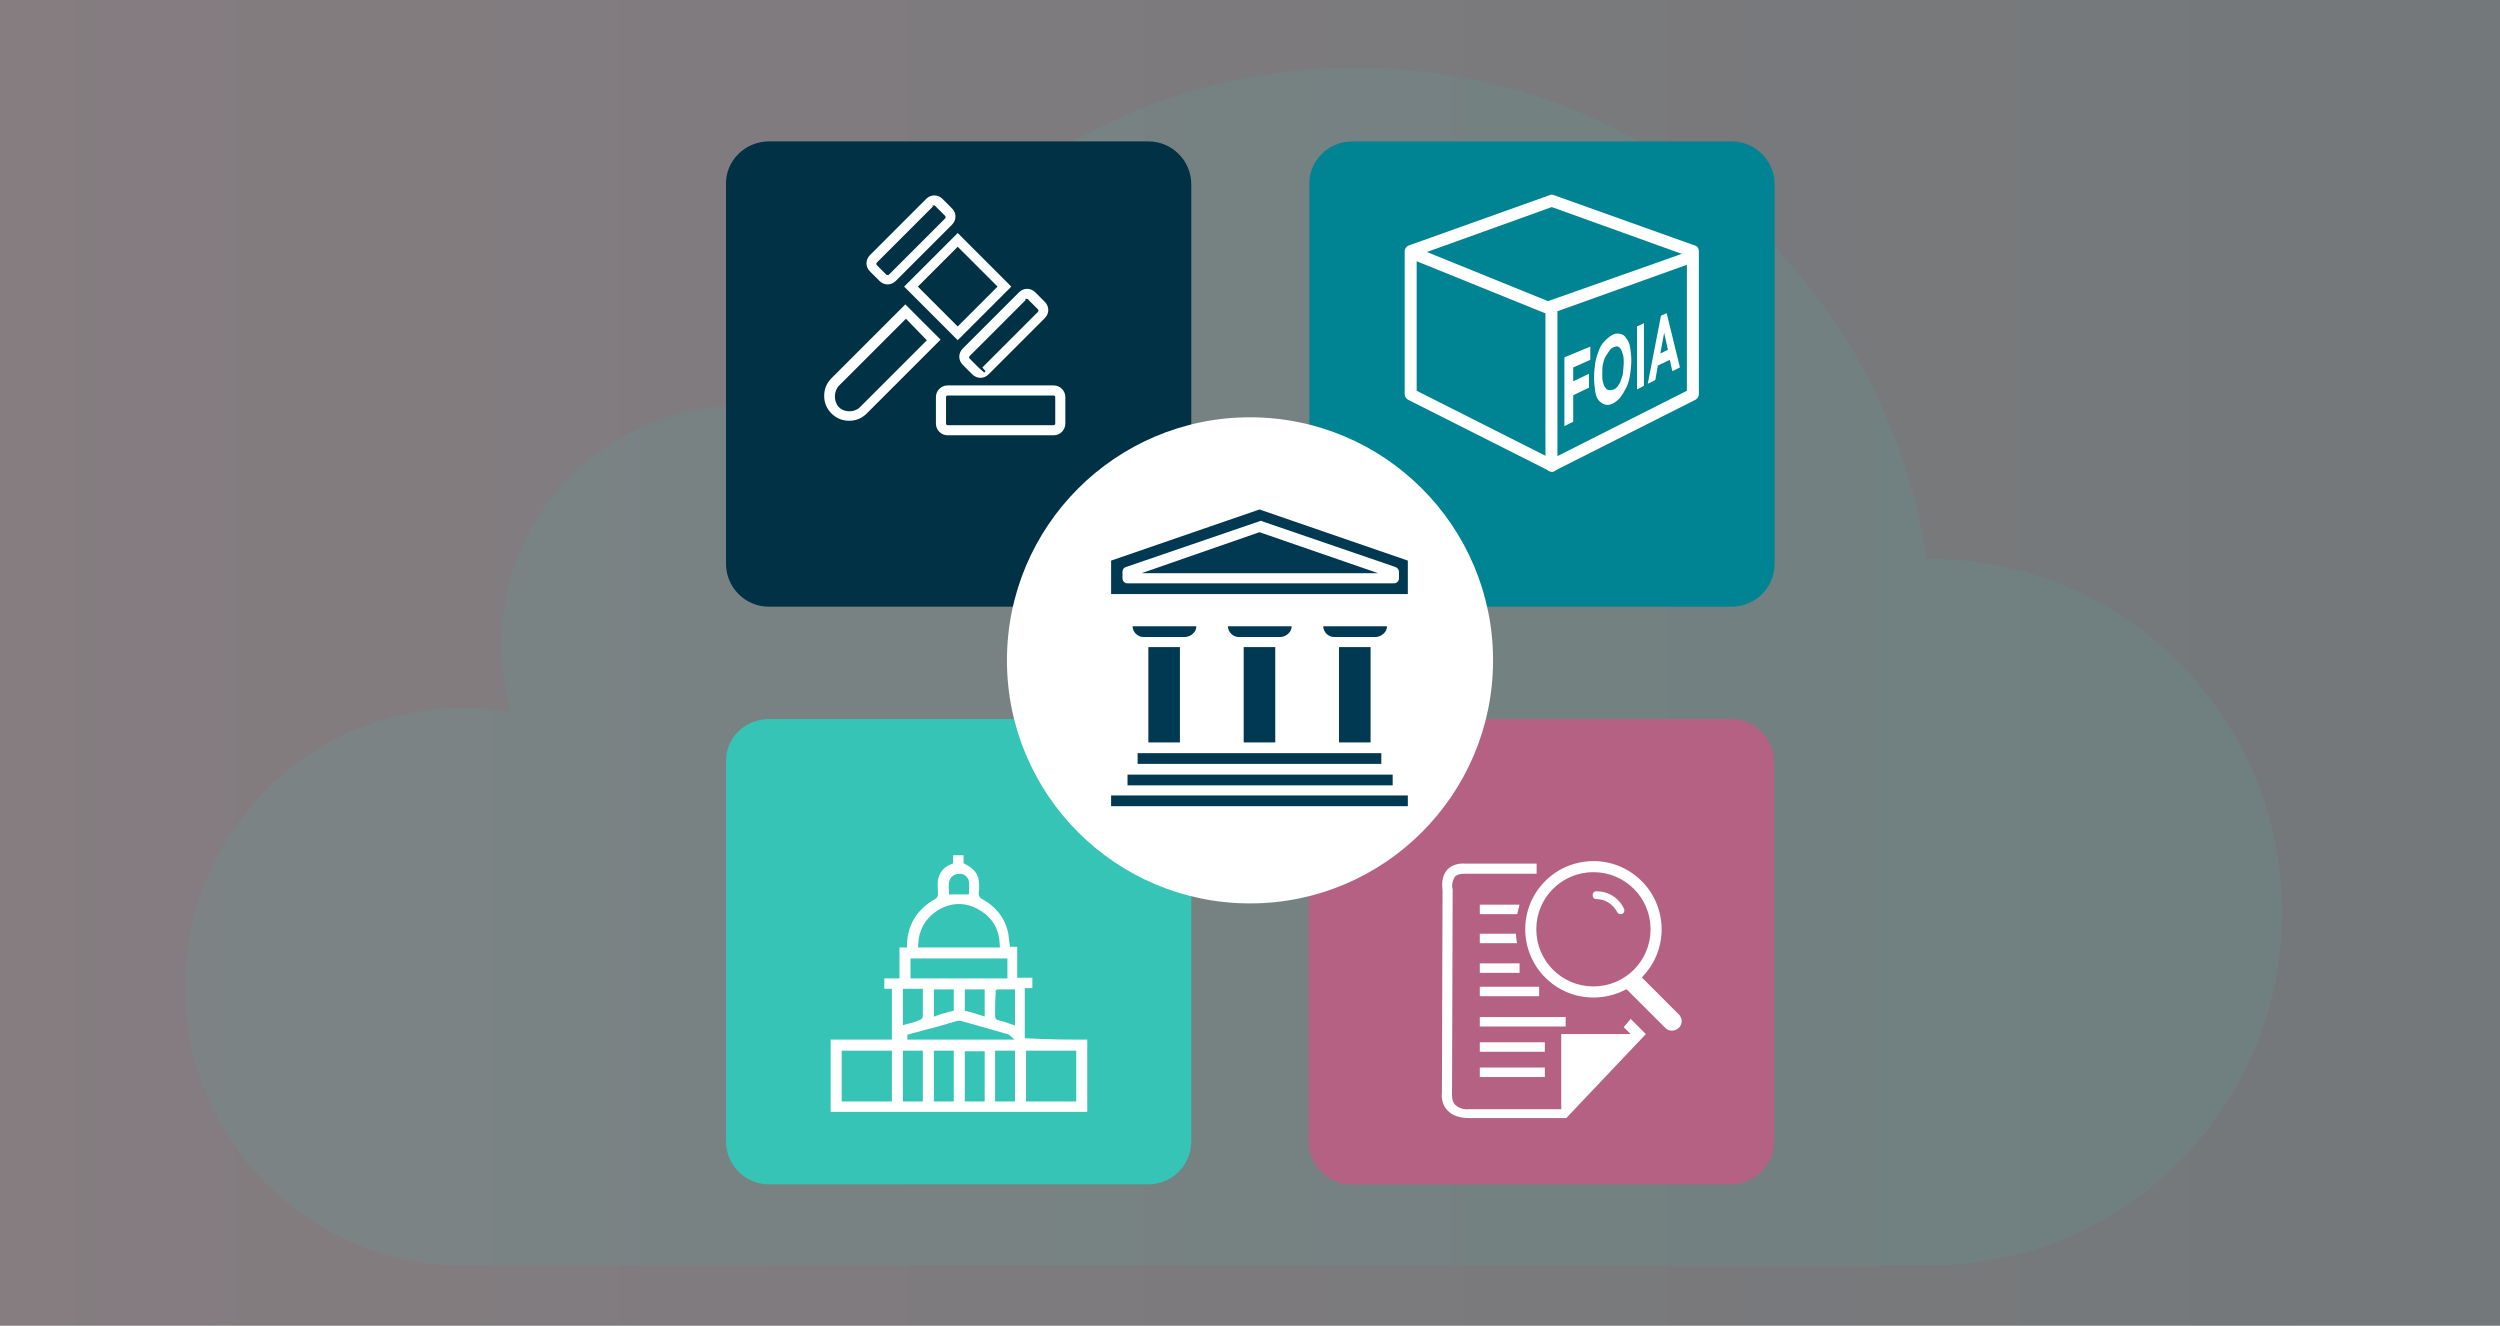
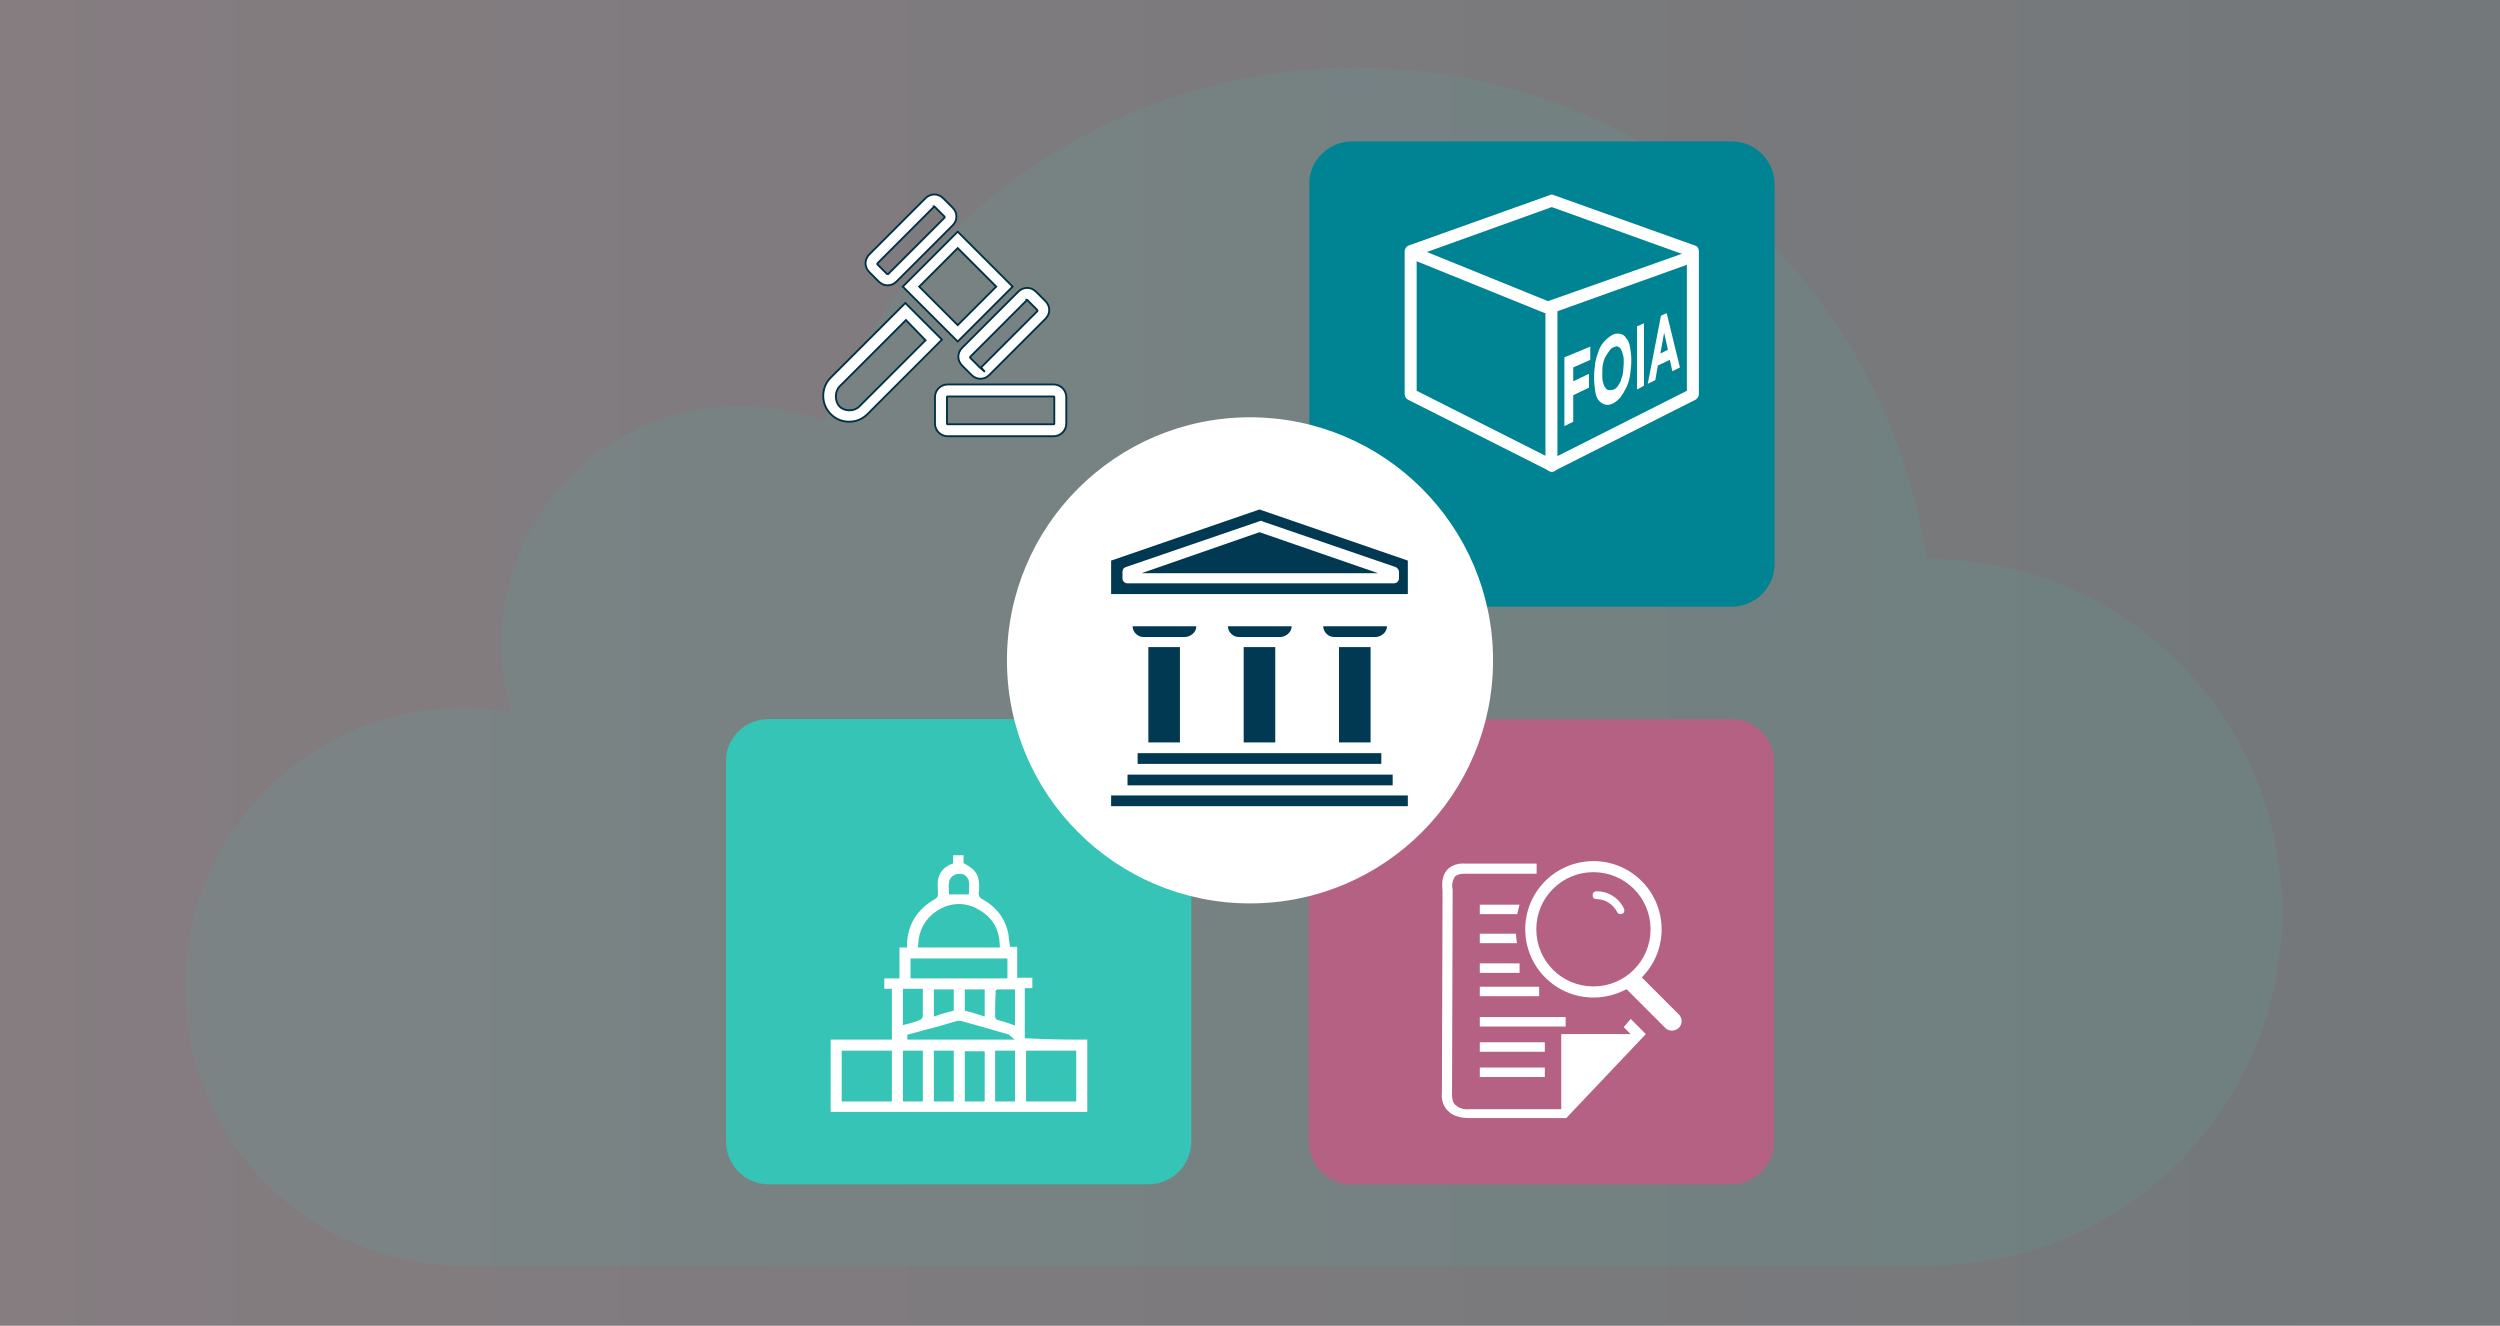
<svg xmlns="http://www.w3.org/2000/svg" version="1.1" id="Layer_1" x="0px" y="0px" width="396px" height="210px" viewBox="0 0 396 210" style="enable-background:new 0 0 396 210;" xml:space="preserve">
  <rect x="0" y="0" width="396" height="210" fill="#808080" stroke="none" />
  <style type="text/css">
	.st0{opacity:0.1;fill:url(#SVGID_1_);enable-background:new    ;}
	.st1{opacity:0.1;}
	.st2{fill:#40BDB2;}
	.st3{fill:#003145;}
	.st4{fill:#008392;}
	.st5{fill:#35C4B5;}
	.st6{fill:#B56183;}
	.st7{fill:#FFFFFF;}
	.st8{fill:#003951;}
	.st9{fill:#FFFFFF;stroke:#003145;stroke-width:0.3;stroke-miterlimit:10;}
	.st10{fill:#FFFFFF;stroke:#B56183;stroke-width:1.5;stroke-miterlimit:10;}
	.st11{fill:#FFFFFF;stroke:#B56183;stroke-width:0.76;stroke-miterlimit:10;}
	.st12{fill:#FFFFFF;stroke:#35C4B5;stroke-width:0.75;stroke-miterlimit:10;}
</style>
  <linearGradient id="SVGID_1_" gradientUnits="userSpaceOnUse" x1="-1.5" y1="890.88" x2="396.7" y2="890.88" gradientTransform="matrix(-1 0 0 -1 395.2 995.88)">
    <stop offset="0" style="stop-color:#003145" />
    <stop offset="1" style="stop-color:#B56183" />
  </linearGradient>
  <rect x="-1.5" y="-5" class="st0" width="398.2" height="220" />
  <g class="st1">
    <path class="st2" d="M305.4,88.5c-0.1,0-0.1,0-0.2,0c-6.6-44.1-44.5-77.8-90.4-77.8c-38,0-70.5,23.1-84.3,56   c-4.1-1.6-8.6-2.4-13.3-2.4c-20.9,0-37.8,16.9-37.8,37.8c0,3.7,0.6,7.3,1.6,10.7c-2.4-0.4-5-0.7-7.5-0.7   c-24.4,0-44.2,19.8-44.2,44.2s19.8,44.2,44.2,44.2h232c30.9,0,56-25.1,56-56S336.4,88.5,305.4,88.5L305.4,88.5z" />
  </g>
-   <path class="st3" d="M121.8,22.4h60.1c3.8,0,6.8,3.1,6.8,6.8v66.9h-66.9c-3.8,0-6.8-3.1-6.8-6.8V29.2  C114.9,25.5,118,22.4,121.8,22.4z" />
  <path class="st4" d="M214.2,22.4h60.1c3.8,0,6.8,3.1,6.8,6.8v60.1c0,3.8-3.1,6.8-6.8,6.8h-66.9V29.2  C207.3,25.5,210.4,22.4,214.2,22.4L214.2,22.4z" />
  <path class="st5" d="M121.8,113.9h66.9v66.9c0,3.8-3.1,6.8-6.8,6.8h-60.1c-3.8,0-6.8-3.1-6.8-6.8v-60.1  C114.9,116.9,118,113.9,121.8,113.9L121.8,113.9z" />
  <path class="st6" d="M207.3,113.9h66.9c3.8,0,6.8,3.1,6.8,6.8v60.1c0,3.8-3.1,6.8-6.8,6.8h-60.1c-3.8,0-6.8-3.1-6.8-6.8L207.3,113.9  L207.3,113.9L207.3,113.9z" />
  <circle class="st7" cx="198" cy="104.6" r="38.5" />
  <g id="Path_1011">
    <path class="st7" d="M245.8,74.7c-0.1,0-0.3,0-0.4-0.1L223,63.3c-0.3-0.2-0.5-0.5-0.5-0.9V39.8c0-0.4,0.3-0.8,0.6-0.9l22.4-8   c0.2-0.1,0.4-0.1,0.6,0l22.4,8c0.4,0.1,0.6,0.5,0.6,0.9v22.6c0,0.4-0.2,0.7-0.5,0.9l-22.4,11.3C246.1,74.7,245.9,74.7,245.8,74.7   L245.8,74.7z M224.4,61.9l21.4,10.8l21.4-10.8V40.5l-21.4-7.7l-21.4,7.7L224.4,61.9L224.4,61.9z" />
  </g>
  <g id="Path_1012">
    <path class="st7" d="M245.8,74.7c-0.5,0-1-0.4-1-1V49.6c0,0-0.1,0-0.1,0l-20.5-8.3c-0.5-0.2-0.7-0.8-0.5-1.3s0.8-0.7,1.3-0.5   l20.2,8.2L267,40c0.5-0.2,1,0.1,1.2,0.6c0.2,0.5-0.1,1-0.6,1.2l-20.9,7.5v24.5C246.7,74.3,246.3,74.8,245.8,74.7L245.8,74.7z" />
  </g>
  <path class="st7" d="M247.8,56.6l4.1-1.7V57l-2.7,1.2v2.2l2.5-1.2v2.2l-2.5,1.2v4.2l-1.4,0.7L247.8,56.6L247.8,56.6z" />
  <path class="st7" d="M252.5,59.8c0-0.8,0.1-1.7,0.2-2.4s0.4-1.4,0.6-2s0.6-1.1,1-1.5c0.4-0.4,0.8-0.7,1.2-0.9  c0.4-0.2,0.8-0.2,1.2-0.1s0.7,0.3,0.9,0.7c0.3,0.3,0.5,0.8,0.6,1.4s0.2,1.3,0.2,2.1c0,0.8-0.1,1.6-0.2,2.3c-0.1,0.7-0.3,1.4-0.6,2  s-0.6,1.1-0.9,1.5s-0.8,0.8-1.2,1c-0.4,0.2-0.8,0.3-1.2,0.2s-0.7-0.3-1-0.6s-0.5-0.8-0.6-1.4C252.6,61.4,252.5,60.7,252.5,59.8  L252.5,59.8z M253.8,59.2c0,0.5,0,0.9,0.1,1.3c0.1,0.4,0.2,0.7,0.4,0.9c0.1,0.2,0.3,0.4,0.6,0.4s0.4,0,0.7-0.1s0.5-0.3,0.7-0.6  s0.4-0.6,0.5-1s0.3-0.8,0.3-1.2s0.1-0.9,0.1-1.4s0-0.9-0.1-1.2c-0.1-0.4-0.2-0.7-0.3-0.9s-0.3-0.4-0.5-0.5c-0.2-0.1-0.4,0-0.7,0.1  s-0.5,0.3-0.7,0.6c-0.2,0.3-0.4,0.6-0.6,0.9c-0.2,0.4-0.3,0.8-0.4,1.2S253.8,58.8,253.8,59.2L253.8,59.2z" />
  <path class="st7" d="M259.3,51.7l1.1-0.5v9.9l-1.1,0.6V51.7z" />
  <path class="st7" d="M263.1,50l0.9-0.4l2.1,8.6l-1.2,0.6l-0.4-1.8l-1.9,0.9l-0.4,2.3l-1.2,0.6L263.1,50L263.1,50z M263.6,52.7  L263,56l1.2-0.6L263.6,52.7z" />
  <polygon class="st8" points="199.5,84.3 180.8,90.8 218.3,90.8 " />
  <rect x="197" y="102.5" class="st8" width="5" height="15.1" />
  <rect x="212.1" y="102.5" class="st8" width="5" height="15.1" />
  <rect x="181.9" y="102.5" class="st8" width="5" height="15.1" />
  <rect x="180.2" y="119.3" class="st8" width="38.6" height="1.7" />
  <rect x="178.6" y="122.7" class="st8" width="42" height="1.7" />
  <rect x="176" y="126" class="st8" width="47" height="1.7" />
  <path class="st8" d="M199.5,80.7L176,88.8v5.3h47v-5.3L199.5,80.7z M178.6,92.4c-0.5,0-0.8-0.4-0.8-0.8v-1c0-0.4,0.2-0.7,0.6-0.8  l21-7.2c0.1,0,0.2-0.1,0.3-0.1s0.2,0,0.3,0.1l21,7.2c0.3,0.1,0.6,0.4,0.6,0.8v1c0,0.5-0.4,0.8-0.8,0.8H178.6L178.6,92.4z" />
  <path class="st8" d="M189.5,99.2h-10.1c0,0.9,0.8,1.7,1.7,1.7h6.7C188.7,100.8,189.5,100.1,189.5,99.2" />
  <path class="st8" d="M204.6,99.2h-10.1c0,0.9,0.8,1.7,1.7,1.7h6.7C203.8,100.8,204.6,100.1,204.6,99.2" />
  <path class="st8" d="M219.7,99.2h-10.1c0,0.9,0.8,1.7,1.7,1.7h6.7C218.9,100.8,219.7,100.1,219.7,99.2" />
  <path class="st9" d="M166.9,69.1h-16.8c-1.1,0-2-0.9-2-2v-4.2c0-1.1,0.9-2,2-2h16.8c1.1,0,2,0.9,2,2v4.2  C168.9,68.2,168,69.1,166.9,69.1L166.9,69.1z M150.1,62.8c-0.1,0-0.1,0.1-0.1,0.1v4.2c0,0.1,0.1,0.1,0.1,0.1h16.8  c0.1,0,0.1-0.1,0.1-0.1v-4.2c0-0.1-0.1-0.1-0.1-0.1H150.1z" />
  <path class="st9" d="M134.5,66.8c-1.1,0-2.1-0.4-2.9-1.2c-0.8-0.8-1.2-1.8-1.2-2.9s0.4-2.1,1.2-2.9l11.8-11.8l5.8,5.8l-11.8,11.8  C136.6,66.4,135.6,66.8,134.5,66.8L134.5,66.8z M143.5,50.7L133,61.2c-0.4,0.4-0.6,1-0.6,1.6s0.2,1.2,0.6,1.6c0.8,0.8,2.3,0.8,3.1,0  l10.5-10.5L143.5,50.7z" />
  <path class="st9" d="M151.7,54.1l-8.7-8.7l8.7-8.7l8.7,8.7L151.7,54.1z M145.6,45.4l6.1,6.1l6.1-6.1l-6.1-6.1L145.6,45.4z" />
  <path class="st9" d="M155.3,60c-0.5,0-1-0.2-1.4-0.6l-1.5-1.5c-0.8-0.8-0.8-2,0-2.8l8.9-8.9c0.8-0.8,2-0.8,2.8,0l1.5,1.5  c0.8,0.8,0.8,2,0,2.8l-8.9,8.9C156.3,59.8,155.8,60,155.3,60z M162.7,47.5C162.7,47.5,162.6,47.5,162.7,47.5l-9,9c0,0-0.1,0.1,0,0.2  l1.5,1.5l0.8,0.7l-0.6-0.7l8.9-8.9c0,0,0.1-0.1,0-0.2L162.7,47.5C162.8,47.5,162.7,47.5,162.7,47.5L162.7,47.5z" />
  <path class="st9" d="M140.6,45.2c-0.5,0-1-0.2-1.4-0.6l-1.5-1.5c-0.8-0.8-0.8-2,0-2.8l8.9-8.9c0.8-0.8,2-0.8,2.8,0l1.5,1.5  c0.8,0.8,0.8,2,0,2.8l-8.9,8.9C141.6,45,141.1,45.2,140.6,45.2z M148,32.7C148,32.7,148,32.7,148,32.7l-9,9c0,0-0.1,0.1,0,0.2  l1.5,1.5c0,0,0.1,0,0.2,0l8.9-8.9c0,0,0.1-0.1,0-0.2L148,32.7C148.1,32.7,148,32.7,148,32.7L148,32.7z" />
  <g id="Layer_2_00000164475952820232550600000001422676373874333111_">
    <g id="Layer_1-2">
      <path class="st7" d="M257.2,162.7l1.1,1.1h-11v11.9h-14.6c-0.9,0.1-1.7-0.2-2.3-0.8c-0.3-0.4-0.4-0.9-0.4-1.5l0.1-32.4v-0.1    c-0.2-0.7,0-1.5,0.4-2.1c0.4-0.3,0.9-0.4,1.5-0.4h11.4v-1.6h-11.3c-1-0.1-2,0.2-2.7,0.8c-0.8,0.8-1.1,1.9-0.9,3.4l-0.1,32.1    c-0.1,0.9,0.1,1.9,0.8,2.7c0.8,0.9,1.9,1.3,3.6,1.3h15.3l12.6-13.3l-2.4-2.4L257.2,162.7L257.2,162.7z" />
      <rect x="234.4" y="143.3" class="st7" width="6.3" height="1.5" />
      <rect x="234.4" y="147.9" class="st7" width="6.3" height="1.5" />
      <rect x="234.4" y="152.6" class="st7" width="6.3" height="1.5" />
      <rect x="234.4" y="156.3" class="st7" width="9.4" height="1.5" />
      <rect x="234.4" y="161.1" class="st7" width="13.6" height="1.5" />
      <rect x="234.4" y="165.1" class="st7" width="10.3" height="1.5" />
      <rect x="234.4" y="169.1" class="st7" width="10.3" height="1.5" />
      <path class="st10" d="M266.6,160.3l-5.5-5.5c4.2-4.8,3.7-12.1-1.1-16.3c-4.8-4.2-12.1-3.7-16.3,1.1c-4.2,4.8-3.7,12.1,1.1,16.3    c3.5,3.1,8.5,3.7,12.7,1.7l5.9,5.9c1,0.8,2.4,0.6,3.2-0.3C267.3,162.3,267.3,161.2,266.6,160.3L266.6,160.3L266.6,160.3z     M252.4,155.5c-4.6,0-8.3-3.7-8.3-8.3s3.7-8.3,8.3-8.3s8.3,3.7,8.3,8.3c0,0,0,0,0,0C260.7,151.8,257,155.5,252.4,155.5    C252.5,155.5,252.4,155.5,252.4,155.5L252.4,155.5z" />
    </g>
    <path class="st11" d="M252.9,140.8c-0.6,0-1,0.4-1,1s0.4,1,1,1c1.2,0,2.3,0.7,2.9,1.8c0.2,0.5,0.8,0.7,1.3,0.5   c0.5-0.2,0.7-0.8,0.5-1.3l0,0C256.7,141.9,254.9,140.8,252.9,140.8L252.9,140.8z" />
  </g>
  <path class="st12" d="M172.6,164.3v12.2h-41.4v-12.2h9.7V157h-1.2v-2.4h2.4v-4.9h1.2c0-0.2,0-0.3,0-0.4c0.2-3.2,1.8-5.6,4.6-7.2  c0.2-0.1,0.3-0.2,0.3-0.5c0-0.7-0.1-1.5,0-2.2c0.2-1.4,1.1-2.4,2.4-2.9v-1.4h2.4v1.4c1.5,0.8,2.2,1.6,2.4,2.9c0.1,0.7,0.1,1.4,0,2.1  c0,0.3,0.1,0.5,0.4,0.6c2.3,1.3,3.8,3.2,4.3,5.8c0.1,0.6,0.1,1.1,0.2,1.7h1.2v4.9h2.4v2.4h-1.2v7.2c0.1,0,0.1,0,0.1,0  C166.3,164.3,169.4,164.3,172.6,164.3C172.6,164.3,172.6,164.3,172.6,164.3L172.6,164.3z M145.8,149.7H158c-0.1-2.3-1-4-3-5.2  c-2.1-1.3-4.4-1.2-6.4,0.1C146.8,145.8,145.9,147.5,145.8,149.7L145.8,149.7z M133.7,166.8v7.3h7.2v-7.3H133.7z M162.9,166.8v7.3  h7.2v-7.3H162.9z M144.6,154.6h14.6v-2.4h-14.6V154.6z M159.8,164.3C159.8,164.3,159.8,164.3,159.8,164.3c-0.1-0.1-0.2-0.1-0.2-0.1  c-2.4-0.7-4.9-1.4-7.4-2.1c-0.2-0.1-0.4,0-0.6,0c-1.7,0.5-3.3,1-5,1.4c-0.8,0.2-1.7,0.5-2.5,0.7c0,0,0,0,0,0.1H159.8L159.8,164.3z   M145.8,174.1v-7.3h-2.4v7.3H145.8z M150.7,174.1v-7.3h-2.4v7.3H150.7z M153.2,174.1h2.4v-7.2h-2.4V174.1z M160.4,166.8H158v7.3h2.4  V166.8z M143.4,161.9c0.8-0.2,1.5-0.4,2.2-0.7c0.1,0,0.2-0.2,0.2-0.3c0-0.7,0-1.4,0-2.2c0-0.6,0-1.1,0-1.7h-2.4L143.4,161.9  L143.4,161.9z M158.1,157.1C158.1,157.1,158,157.1,158.1,157.1c-0.1,1.4-0.1,2.6-0.1,3.9c0,0.1,0.1,0.2,0.1,0.2  c0.8,0.2,1.5,0.4,2.3,0.7v-4.8H158.1z M150.7,159.8v-2.7h-2.4v3.4C149.1,160.2,149.9,160,150.7,159.8z M155.6,160.5v-3.4h-2.4v2.7  C154,160,154.7,160.2,155.6,160.5z M153.1,141.2c0-0.5,0.1-1,0-1.5c-0.1-0.6-0.6-1-1.2-0.9c-0.6,0-1.1,0.4-1.2,1c-0.1,0.5,0,1,0,1.5  H153.1L153.1,141.2z" />
</svg>